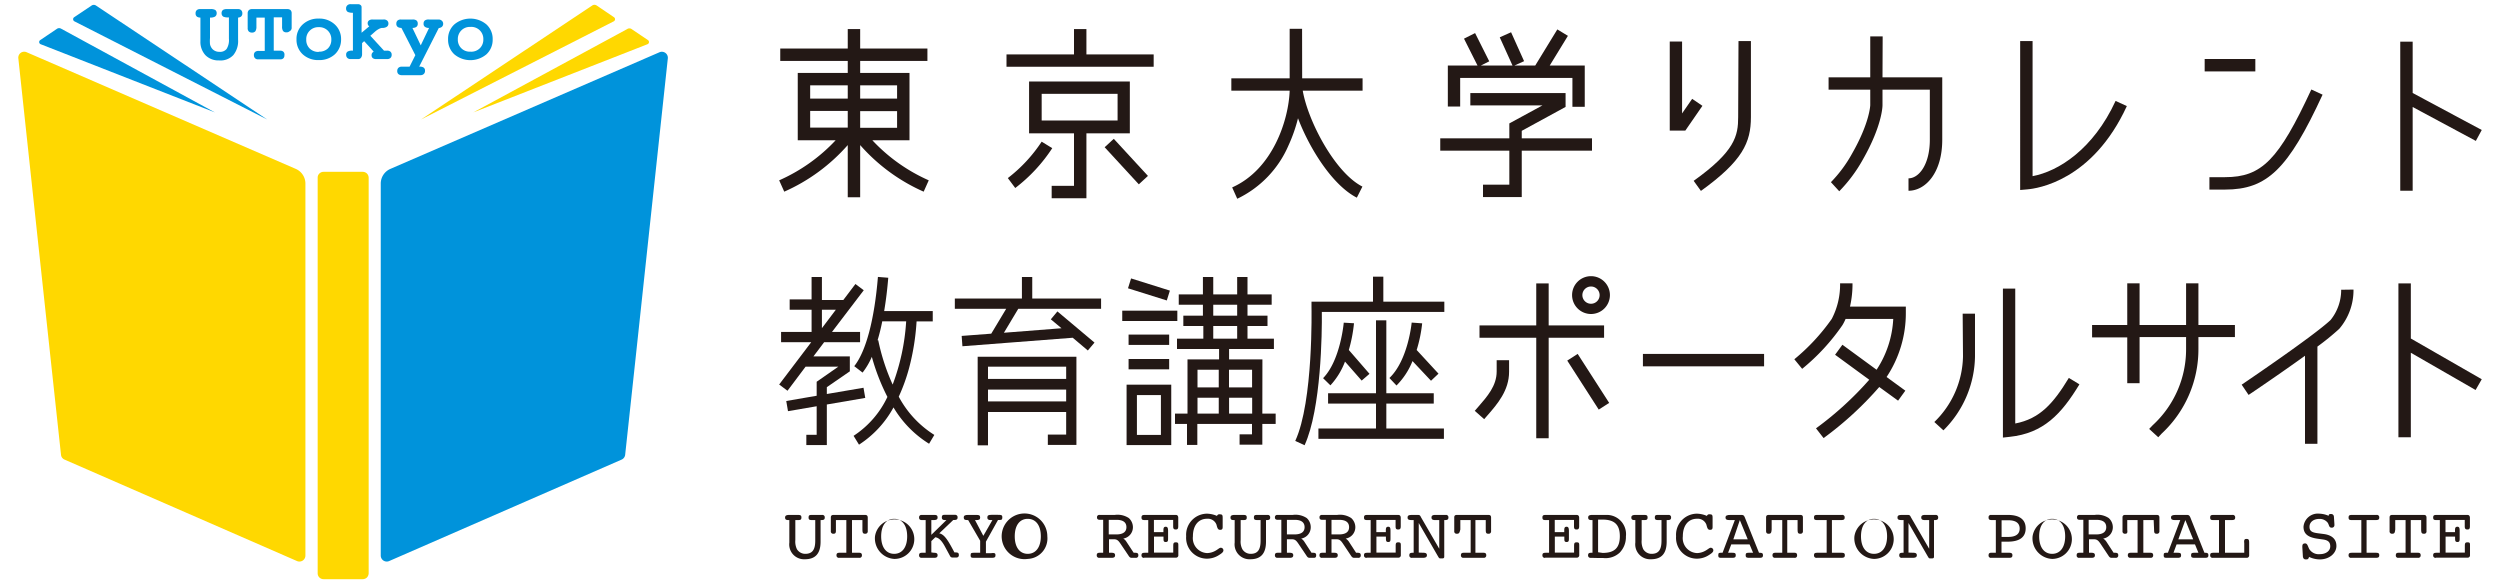
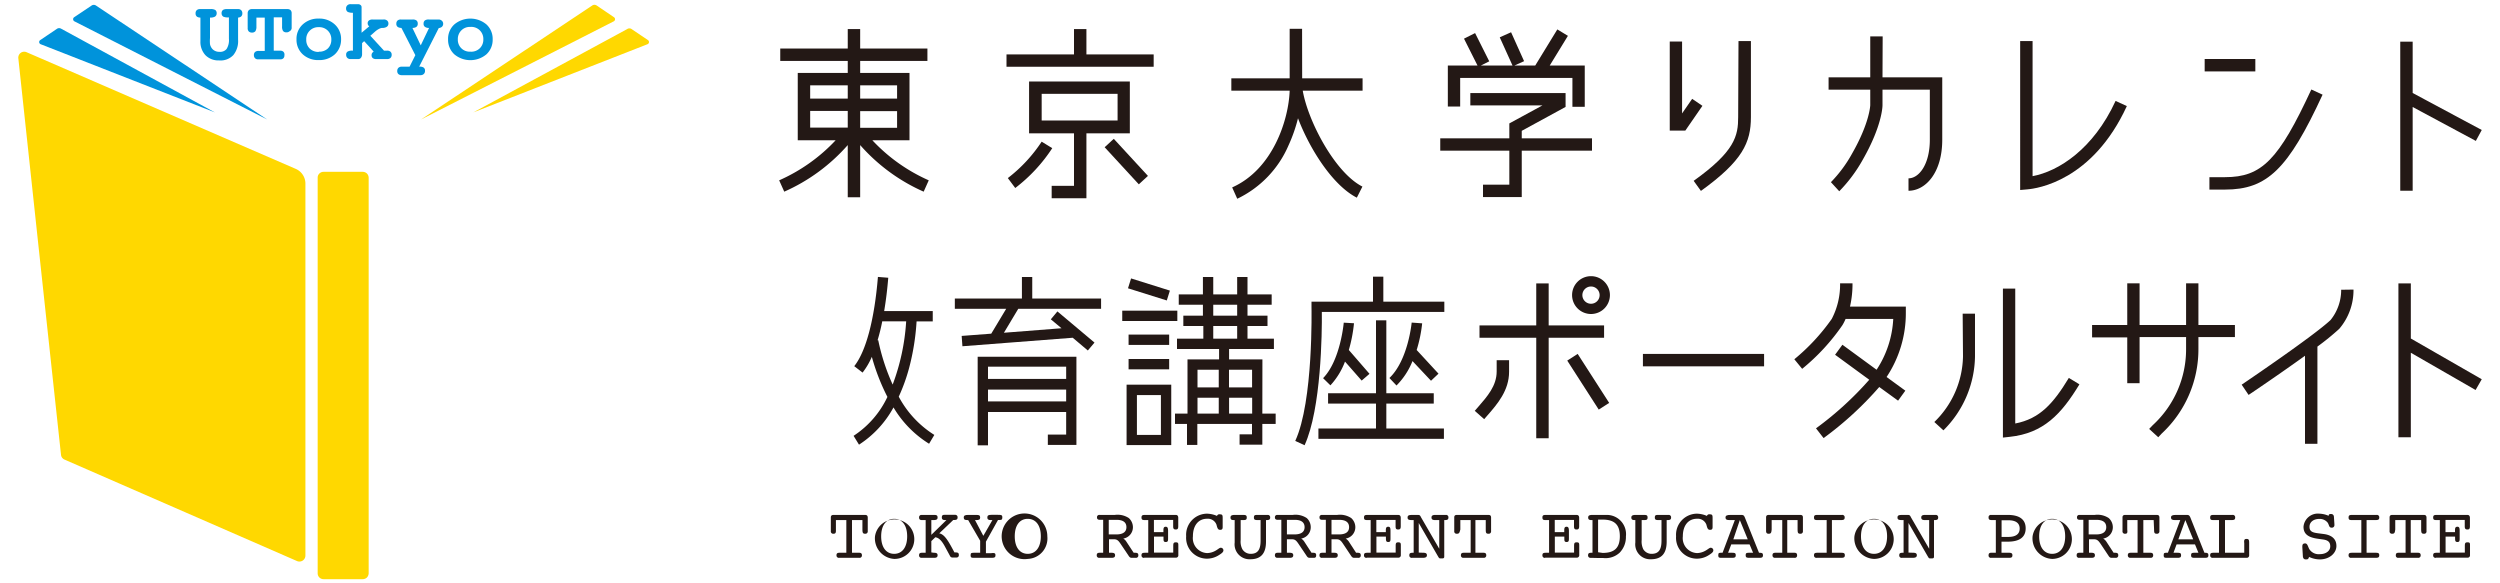
<svg xmlns="http://www.w3.org/2000/svg" id="レイヤー_1" data-name="レイヤー 1" width="300" height="70" viewBox="0 0 300 70">
  <defs>
    <style>.cls-1{fill:#231815;}.cls-2,.cls-4{fill:#ffd800;}.cls-2,.cls-5{fill-rule:evenodd;}.cls-3,.cls-5{fill:#0093db;}</style>
  </defs>
  <path class="cls-1" d="M104.68,16.83h4.46V8.75h-5.92V7.31h8.07V5.82h-8.07V3.49h-1.49V5.82h-8.1V7.31h8.1V8.75h-6v8.08h4.55a20.81,20.81,0,0,1-6.78,4.81L94.11,23a21.94,21.94,0,0,0,7.62-5.59v6.26h1.49V17.41A21.94,21.94,0,0,0,110.84,23l.61-1.36A20.75,20.75,0,0,1,104.68,16.83Zm-1.46-1.49v-2h4.43v2Zm4.43-5.1v1.59h-4.43V10.24Zm-5.92,0v1.59H97.22V10.24Zm-4.51,3.07h4.51v2H97.22Z" />
  <polygon class="cls-1" points="130.37 3.49 128.88 3.49 128.88 6.53 120.78 6.53 120.78 8.01 138.44 8.01 138.44 6.53 130.37 6.53 130.37 3.49" />
  <path class="cls-1" d="M135.58,16V9.78H123.49V16h5.39v6.3H126.2v1.49h4.17V16ZM125,11.26h9.11v3.2H125Z" />
  <path class="cls-1" d="M125,17a17.91,17.91,0,0,1-4.06,4.37l.89,1.19a19.2,19.2,0,0,0,4.44-4.78Z" />
  <rect class="cls-1" x="134.42" y="16.37" width="1.49" height="6.05" transform="translate(22.6 96.7) rotate(-42.65)" />
  <path class="cls-1" d="M156.25,3.46h-1.49V9.4h-7v1.48h7c-.12,3.48-2,9.43-6.9,11.61l.61,1.36a12.61,12.61,0,0,0,6.15-6.4,18.41,18.41,0,0,0,1.14-3.26c1.43,3.75,4.19,8.07,7.06,9.53l.67-1.33c-3.31-1.68-6.54-7.89-7.16-11.51h7.18V9.4h-7.25Z" />
  <polygon class="cls-1" points="175.22 9.35 188.69 9.35 188.69 12.82 190.17 12.82 190.17 7.86 185.97 7.86 188.15 4.3 186.88 3.53 184.23 7.86 181.74 7.86 182.89 7.34 181.33 3.87 179.97 4.48 181.5 7.86 177.71 7.86 178.71 7.36 177.01 3.97 175.68 4.64 177.3 7.86 173.74 7.86 173.74 12.78 175.22 12.78 175.22 9.35" />
  <polygon class="cls-1" points="191.04 16.6 182.61 16.6 182.61 15.7 187.87 12.83 187.87 11.17 176.44 11.17 176.44 12.65 185.09 12.65 181.12 14.81 181.12 16.6 172.83 16.6 172.83 18.08 181.12 18.08 181.12 22.16 177.96 22.16 177.96 23.65 182.61 23.65 182.61 18.08 191.04 18.08 191.04 16.6" />
  <polygon class="cls-1" points="203.06 11.86 201.85 13.61 201.85 4.98 200.37 4.98 200.37 15.67 202.24 15.67 204.29 12.7 203.06 11.86" />
  <path class="cls-1" d="M208.58,14.05c0,2.25-.38,4.11-5.34,7.65l.87,1.21c5-3.6,6-5.81,6-8.86V4.93h-1.49Z" />
  <path class="cls-1" d="M225.92,4.37h-1.49V9.28h-5v1.48h5v1.86s-.06,2.1-2.17,5.79a15.79,15.79,0,0,1-2.55,3.45l1,1.09a17.7,17.7,0,0,0,2.83-3.8c2.33-4.08,2.36-6.42,2.36-6.52V10.76h5.68v6c0,3-1.32,4.64-2.56,4.64v1.49c2,0,4.05-2.1,4.05-6.13V9.28h-7.17Z" />
  <path class="cls-1" d="M243.91,21.14V4.93h-1.49V22.8l.8-.07c1.29-.1,7.89-1.06,12-10l-1.35-.62C251.19,17.93,247,20.56,243.91,21.14Z" />
  <rect class="cls-1" x="264.56" y="7.08" width="6.08" height="1.49" />
  <path class="cls-1" d="M267,21.26h-1.87v1.49H267c5.06,0,7.58-2.45,11.71-11.39l-1.35-.62C273.44,19.19,271.41,21.26,267,21.26Z" />
  <polygon class="cls-1" points="297.81 15.6 289.52 11.16 289.52 5 288.03 5 288.03 22.89 289.52 22.89 289.52 12.84 297.1 16.91 297.81 15.6" />
-   <path class="cls-1" d="M103.83,47.75l-.21-1.22-4.4.75v-.82l2.76-1.9V42.77H97.61l1.29-1.71h4.31V39.83H99.84l3.81-5-1-.75L101.2,36v0H98.63V33.24H97.39v2.69H94.76v1.24h2.63v2.66H93.73v1.23h3.62L93.5,46.14l1,.75L96.67,44h3.93L98,45.81v1.68l-3.65.63.21,1.22L98,48.75v3.43H96.76v1.23h2.46V48.54ZM100.3,37.17l-1.67,2.21V37.17Z" />
  <path class="cls-1" d="M107.85,47.6a21.58,21.58,0,0,0,1.24-3.43,28.5,28.5,0,0,0,.9-5.6h1.94V37.33H106.1c.23-1.37.39-2.74.49-4l-1.24-.1c-.42,5.13-1.43,8.93-2.84,10.71l1,.77a8.63,8.63,0,0,0,1.11-1.89,25.27,25.27,0,0,0,1.87,4.81,11.36,11.36,0,0,1-4.06,4.67l.65,1.06a12.29,12.29,0,0,0,4.14-4.47,12.8,12.8,0,0,0,4.27,4.36l.63-1.06A12.15,12.15,0,0,1,107.85,47.6Zm-2.46-6.77h-.08a22.81,22.81,0,0,0,.56-2.27h2.87a26,26,0,0,1-1.62,7.59A24.82,24.82,0,0,1,105.39,40.83Z" />
  <polygon class="cls-1" points="123.87 33.24 122.63 33.24 122.63 35.82 114.58 35.82 114.58 37.06 120.74 37.06 118.95 40.04 115.4 40.31 115.49 41.55 128.73 40.53 130.54 42.06 131.34 41.11 126.89 37.37 126.1 38.32 127.38 39.39 120.47 39.93 122.19 37.06 132.13 37.06 132.13 35.82 123.87 35.82 123.87 33.24" />
  <path class="cls-1" d="M117.32,53.44h1.24v-4h9.38v2.71h-2.2v1.24h3.43V42.81H117.32Zm1.24-5.27V46.75h9.38v1.42ZM127.94,44v1.47h-9.38V44Z" />
  <rect class="cls-1" x="137.25" y="32.29" width="1.24" height="4.88" transform="translate(63.44 155.87) rotate(-72.57)" />
  <rect class="cls-1" x="134.67" y="37.28" width="6.61" height="1.24" />
  <rect class="cls-1" x="135.43" y="40.15" width="4.87" height="1.24" />
  <rect class="cls-1" x="135.43" y="43.08" width="4.87" height="1.24" />
  <path class="cls-1" d="M135.19,53.41h5.36V46.16h-5.36Zm1.24-6h2.88v4.78h-2.88Z" />
  <path class="cls-1" d="M151.49,43.13h-4V41.88h5.38V40.64H149.7V39.12h2.4V37.88h-2.4V36.57h2.9V35.33h-2.9V33.24h-1.24v2.09h-2.87V33.24h-1.24v2.09h-2.9v1.24h2.9v1.31H142v1.24h2.4v1.52h-3.16v1.24h5.05v1.25h-3.79v6.5H141v1.24h1.44v2.52h1.24V50.87h6.56v1.25h-1.49v1.24h2.73V50.87h1.6V49.63h-1.6Zm-5.9-6.56h2.87v1.31h-2.87Zm0,2.55h2.87v1.52h-2.87Zm4.66,5.25v2.12h-2.77V44.37Zm-4,0v2.12h-2.55V44.37Zm-2.55,3.36h2.55v1.9h-2.55Zm3.79,1.9v-1.9h2.77v1.9Z" />
  <path class="cls-1" d="M166,36.2v-3h-1.24v3h-7.38l0,.63c0,.11.24,11.34-1.95,16.08l1.12.52c2-4.38,2.1-13.49,2.07-16h14.7V36.2Z" />
  <polygon class="cls-1" points="166.36 48.43 172.05 48.43 172.05 47.19 166.36 47.19 166.36 38.44 165.12 38.44 165.12 47.19 159.37 47.19 159.37 48.43 165.12 48.43 165.12 51.42 158.21 51.42 158.21 52.66 173.27 52.66 173.27 51.42 166.36 51.42 166.36 48.43" />
  <path class="cls-1" d="M161.25,38.72s-.39,4.52-2.48,6.66l.88.86a8.7,8.7,0,0,0,1.75-2.85l2,2.28.94-.81L161.86,42a17.85,17.85,0,0,0,.62-3.21Z" />
  <path class="cls-1" d="M169.4,38.71s-.42,4.51-2.67,6.65l.85.9a8.76,8.76,0,0,0,1.92-2.93l2.22,2.36.9-.85L170,42a16.64,16.64,0,0,0,.66-3.2Z" />
  <polygon class="cls-1" points="192.49 40.53 192.49 39.05 185.84 39.05 185.84 34.01 184.35 34.01 184.35 39.05 177.54 39.05 177.54 40.53 184.35 40.53 184.35 52.59 185.84 52.59 185.84 40.53 192.49 40.53" />
  <path class="cls-1" d="M179.6,44.58c0,1.72-1.13,3-2.22,4.25-.14.16-.27.32-.41.47l1.13,1c.13-.15.26-.31.4-.46,1.21-1.38,2.59-3,2.59-5.23V43.22H179.6Z" />
  <rect class="cls-1" x="190.4" y="43.08" width="1.49" height="7" transform="matrix(0.84, -0.54, 0.54, 0.84, 4.87, 109.9)" />
  <path class="cls-1" d="M190.92,37.68a2.27,2.27,0,1,0-2.27-2.27A2.27,2.27,0,0,0,190.92,37.68Zm0-3.3a1,1,0,0,1,0,2.07,1,1,0,1,1,0-2.07Z" />
  <rect class="cls-1" x="197.15" y="42.47" width="14.54" height="1.49" />
  <path class="cls-1" d="M222.3,34l-1.49,0a8.9,8.9,0,0,1-1,4.27,24.4,24.4,0,0,1-4.49,4.84l.94,1.15a25,25,0,0,0,4.83-5.24,5.28,5.28,0,0,0,.38-.75h5.72a12.18,12.18,0,0,1-2,6.1l-4.1-3-.88,1.2,4.1,3a39.66,39.66,0,0,1-6.39,5.83l.91,1.17a40.5,40.5,0,0,0,6.68-6.13l2.26,1.64.87-1.2-2.25-1.64a13.81,13.81,0,0,0,2.31-7.69l0-.76H222A12,12,0,0,0,222.3,34Z" />
  <path class="cls-1" d="M241.83,50.82V34.63h-1.48V52.51l.82-.09c4.05-.43,6.2-2.73,8.36-6.3l-1.27-.77C246.4,48.42,244.78,50.25,241.83,50.82Z" />
  <path class="cls-1" d="M235.56,42.76a11.22,11.22,0,0,1-3.44,7.88l1.09,1A12.73,12.73,0,0,0,237,42.76V37.64h-1.48Z" />
  <path class="cls-1" d="M263.81,34h-1.48v5h-5.58V34h-1.48v5h-4.22v1.49h4.22v5.49h1.48V40.45h5.58v1.41a12.35,12.35,0,0,1-4,9.16l-.43.45,1.09,1,.41-.44a13.79,13.79,0,0,0,4.41-10.18V40.45h4.38V39h-4.38Z" />
  <path class="cls-1" d="M280.94,34.77a5.73,5.73,0,0,1-1.27,3.63c-2,1.9-10.58,7.7-10.67,7.76l.83,1.23c.23-.15,3.72-2.5,6.77-4.7V53.26h1.49V41.59a30.37,30.37,0,0,0,2.62-2.13,7.13,7.13,0,0,0,1.71-4.71Z" />
  <polygon class="cls-1" points="297.81 45.51 289.3 40.62 289.3 34.01 287.81 34.01 287.81 52.47 289.3 52.47 289.3 42.33 297.07 46.8 297.81 45.51" />
-   <path class="cls-1" d="M94.63,62.41c-.3,0-.42-.07-.42-.31s.18-.31.54-.31h.87c.37,0,.55,0,.55.31s-.16.31-.55.31h-.18V64.8a2.14,2.14,0,0,0,.19,1.1,1.17,1.17,0,0,0,1,.56c.88,0,1.2-.53,1.2-1.58V62.41h-.24c-.4,0-.56,0-.56-.31s.15-.31.47-.31h1.16a.28.28,0,0,1,.31.31c0,.24-.11.31-.43.31h-.07V65c0,1.42-.62,2.11-1.88,2.11a1.78,1.78,0,0,1-1.87-2V62.41Z" />
  <path class="cls-1" d="M100,64.05a.28.28,0,0,1-.3-.32s0-.07,0-.2l0-1.44c0-.21.11-.3.33-.3h3.77c.22,0,.32.09.33.3l0,1.44c0,.13,0,.19,0,.21a.28.28,0,0,1-.3.31c-.3,0-.33-.13-.34-.51l0-1.13h-1.25v3.92h.84c.24,0,.35.08.35.3a.28.28,0,0,1-.31.31h-2.43a.28.28,0,0,1-.31-.31c0-.23.11-.3.38-.3h.8V62.41h-1.25l0,1.13C100.32,63.92,100.29,64.05,100,64.05Z" />
  <path class="cls-1" d="M107.3,67.07A2.47,2.47,0,0,1,105,64.36a2.37,2.37,0,1,1,2.35,2.71Zm1.56-2.71c0-1.35-.63-2.1-1.56-2.1s-1.56.75-1.56,2.1.63,2.1,1.56,2.1S108.86,65.71,108.86,64.36Z" />
  <path class="cls-1" d="M112.05,66.33c.32,0,.46.07.46.3s-.13.31-.43.31h-1.49a.28.28,0,0,1-.3-.31c0-.23.11-.3.37-.3h.42V62.41h-.44c-.24,0-.35-.09-.35-.31a.28.28,0,0,1,.3-.31h1.49c.3,0,.43.05.43.31s-.17.31-.56.31h-.19v1.77l1.81-1.77h-.15c-.28,0-.4-.09-.4-.32s.09-.31.31-.31h1.28a.28.28,0,0,1,.3.31c0,.25-.13.31-.45.31h-.07L112.71,64c.65.13,1.1.93,1.82,2.29h.12c.3,0,.41.06.41.3a.27.27,0,0,1-.3.31h-.42a.31.31,0,0,1-.33-.17l-.65-1.2c-.36-.65-.7-1-1.12-1.06l-.48.46v1.36Z" />
  <path class="cls-1" d="M119.46,66.63c0,.26-.13.31-.47.31h-2.06c-.33,0-.46,0-.46-.31s.13-.3.52-.3h.63V64.89l-1.44-2.48h-.08c-.32,0-.45-.06-.45-.31s.18-.31.53-.31h1c.3,0,.44.05.44.31s-.15.31-.5.31H117l1,1.89,1.09-1.89h-.18c-.31,0-.43-.08-.43-.32s.14-.31.48-.31h.8c.37,0,.52,0,.52.31s-.12.31-.44.31h-.08L118.31,65v1.38h.63C119.31,66.33,119.46,66.35,119.46,66.63Z" />
  <path class="cls-1" d="M123.33,67.07a2.74,2.74,0,1,1,2.35-2.71A2.46,2.46,0,0,1,123.33,67.07Zm1.57-2.71c0-1.35-.63-2.1-1.57-2.1s-1.56.75-1.56,2.1.63,2.1,1.56,2.1S124.9,65.71,124.9,64.36Z" />
  <path class="cls-1" d="M133.35,66.33c.32,0,.46.07.46.3s-.13.31-.44.31h-1.45a.28.28,0,0,1-.31-.31c0-.23.11-.3.38-.3h.39V62.38H132c-.25,0-.36-.09-.36-.29a.27.27,0,0,1,.31-.3h1.83a2.44,2.44,0,0,1,1.68.38,1.48,1.48,0,0,1,.49,1.11,1.38,1.38,0,0,1-1.16,1.35,1.07,1.07,0,0,1,.37.36l.88,1.34h.14c.3,0,.42.06.42.3a.28.28,0,0,1-.31.31h-.48c-.23,0-.3-.13-.45-.36l-.85-1.26c-.31-.47-.46-.61-.86-.61h-.57v1.62Zm-.3-2.2h.9c.81,0,1.22-.3,1.22-.87s-.39-.88-1.19-.88h-.93Z" />
  <path class="cls-1" d="M137.3,66.94a.28.28,0,0,1-.32-.31c0-.28.16-.3.53-.3h.28V62.41h-.28c-.37,0-.53,0-.53-.31s.18-.31.53-.31h3.58c.2,0,.3.12.3.35v1c0,.28-.06.4-.3.4s-.31-.11-.31-.38v-.77h-2.31v1.47h1.14c0-.13,0-.21,0-.23,0-.29.06-.42.28-.42s.28.16.28.52v.81c0,.34,0,.5-.28.5s-.27-.16-.27-.53v-.12h-1.14v1.92h2.31v-.71c0-.36,0-.52.31-.52s.3.13.3.43v1.09a.28.28,0,0,1-.3.32H137.3Z" />
  <path class="cls-1" d="M146.4,61.72c.3,0,.32.13.32.44,0,.66,0,1,0,1.07,0,.23-.05.35-.31.35s-.33-.21-.43-.61a1.1,1.1,0,0,0-1.13-.72c-1,0-1.7.75-1.7,2.12a1.79,1.79,0,0,0,1.72,2,2.14,2.14,0,0,0,1-.29c.29-.16.46-.35.62-.35a.31.31,0,0,1,.32.31c0,.19-.17.34-.49.54a2.66,2.66,0,0,1-1.51.46,2.5,2.5,0,0,1-2.47-2.69,2.53,2.53,0,0,1,2.49-2.71,3.2,3.2,0,0,1,1.21.27A.3.3,0,0,1,146.4,61.72Z" />
  <path class="cls-1" d="M148.07,62.41c-.29,0-.41-.07-.41-.31s.17-.31.54-.31h.87c.36,0,.54,0,.54.31s-.16.31-.54.31h-.19V64.8a2,2,0,0,0,.2,1.1,1.16,1.16,0,0,0,1,.56c.87,0,1.19-.53,1.19-1.58V62.41h-.23c-.4,0-.57,0-.57-.31s.15-.31.47-.31h1.17a.28.28,0,0,1,.31.31c0,.24-.12.31-.44.31h-.06V65c0,1.42-.62,2.11-1.88,2.11a1.79,1.79,0,0,1-1.88-2V62.41Z" />
  <path class="cls-1" d="M154.73,66.33c.31,0,.46.07.46.3s-.14.31-.44.31h-1.46a.28.28,0,0,1-.3-.31c0-.23.11-.3.37-.3h.4V62.38h-.41c-.25,0-.36-.09-.36-.29a.27.27,0,0,1,.3-.3h1.84a2.44,2.44,0,0,1,1.68.38,1.47,1.47,0,0,1,.48,1.11,1.38,1.38,0,0,1-1.15,1.35,1.16,1.16,0,0,1,.37.36l.87,1.34h.15c.3,0,.41.06.41.3s-.09.31-.3.31h-.48c-.23,0-.3-.13-.45-.36l-.85-1.26c-.31-.47-.46-.61-.86-.61h-.57v1.62Zm-.3-2.2h.9c.81,0,1.22-.3,1.22-.87s-.39-.88-1.19-.88h-.93Z" />
  <path class="cls-1" d="M160.07,66.33c.32,0,.46.07.46.3s-.13.31-.43.31h-1.46a.27.27,0,0,1-.3-.31c0-.23.1-.3.37-.3h.39V62.38h-.41c-.25,0-.35-.09-.35-.29a.27.27,0,0,1,.3-.3h1.83a2.43,2.43,0,0,1,1.68.38,1.48,1.48,0,0,1,.49,1.11,1.38,1.38,0,0,1-1.16,1.35,1.2,1.2,0,0,1,.38.36l.87,1.34h.14c.3,0,.42.06.42.3a.27.27,0,0,1-.3.31h-.48c-.23,0-.31-.13-.46-.36l-.84-1.26c-.31-.47-.46-.61-.86-.61h-.57v1.62Zm-.29-2.2h.89c.81,0,1.22-.3,1.22-.87s-.39-.88-1.19-.88h-.92Z" />
  <path class="cls-1" d="M164,66.94a.28.28,0,0,1-.32-.31c0-.28.15-.3.52-.3h.28V62.41h-.28c-.37,0-.52,0-.52-.31s.18-.31.52-.31h3.58c.2,0,.31.12.31.35v1c0,.28-.06.4-.31.4s-.31-.11-.31-.38v-.77h-2.31v1.47h1.14c0-.13,0-.21,0-.23,0-.29.06-.42.29-.42s.27.16.27.52v.81c0,.34,0,.5-.27.5s-.28-.16-.28-.53v-.12h-1.14v1.92h2.31v-.71c0-.36,0-.52.31-.52s.31.13.31.43v1.09a.29.29,0,0,1-.31.32H164Z" />
  <path class="cls-1" d="M170.79,66.33c.3,0,.44.08.44.3s-.16.31-.51.31h-1.28a.28.28,0,0,1-.32-.31c0-.25.13-.3.44-.3h.08V62.41c-.51,0-.73,0-.73-.31s.25-.31.75-.31h.39c.28,0,.34,0,.47.28l2.19,3.78V62.41h-.48c-.31,0-.45-.08-.45-.31s.15-.31.47-.31h1.25a.28.28,0,0,1,.31.31c0,.24-.12.31-.44.31h-.06v4.38c0,.21-.11.22-.32.22h-.05c-.24,0-.23,0-.38-.25l-2.31-4v3.55Z" />
  <path class="cls-1" d="M174.81,64.05a.28.28,0,0,1-.3-.32s0-.07,0-.2l0-1.44c0-.21.1-.3.33-.3h3.76c.23,0,.32.09.33.3l0,1.44c0,.13,0,.19,0,.21a.28.28,0,0,1-.31.31c-.3,0-.33-.13-.33-.51l0-1.13h-1.24v3.92H178c.24,0,.35.08.35.3a.28.28,0,0,1-.3.31h-2.44a.28.28,0,0,1-.3-.31c0-.23.11-.3.37-.3h.8V62.41h-1.24l0,1.13C175.14,63.92,175.12,64.05,174.81,64.05Z" />
  <path class="cls-1" d="M185.41,66.94a.28.28,0,0,1-.32-.31c0-.28.15-.3.52-.3h.28V62.41h-.28c-.37,0-.52,0-.52-.31s.17-.31.52-.31h3.58c.2,0,.31.12.31.35v1c0,.28-.07.4-.31.4s-.31-.11-.31-.38v-.77h-2.31v1.47h1.14c0-.13,0-.21,0-.23,0-.29.06-.42.28-.42s.28.16.28.52v.81c0,.34,0,.5-.28.5s-.27-.16-.27-.53v-.12h-1.14v1.92h2.31v-.71c0-.36,0-.52.31-.52s.31.13.31.43v1.09a.29.29,0,0,1-.31.32h-3.78Z" />
  <path class="cls-1" d="M190.89,66.94a.28.28,0,0,1-.32-.31c0-.24.12-.3.41-.3h.12V62.41H191c-.29,0-.42-.07-.42-.31s.17-.31.52-.31h1.64a2.31,2.31,0,0,1,2.37,2.58,2.69,2.69,0,0,1-.74,1.94,2.48,2.48,0,0,1-2,.65l-.6,0Zm1.43-.59c1.42,0,2.06-.61,2.06-2s-.64-2-2.1-2h-.51v3.92Z" />
  <path class="cls-1" d="M196.18,62.41c-.3,0-.42-.07-.42-.31s.18-.31.54-.31h.87c.37,0,.54,0,.54.31s-.16.31-.54.31H197V64.8a2.14,2.14,0,0,0,.19,1.1,1.16,1.16,0,0,0,1,.56c.87,0,1.19-.53,1.19-1.58V62.41h-.23c-.4,0-.57,0-.57-.31s.15-.31.47-.31h1.17a.28.28,0,0,1,.31.31c0,.24-.11.31-.44.31H200V65c0,1.42-.62,2.11-1.88,2.11a1.79,1.79,0,0,1-1.88-2V62.41Z" />
  <path class="cls-1" d="M205.19,61.72c.3,0,.32.13.32.44,0,.66,0,1,0,1.07,0,.23-.05.35-.31.35s-.33-.21-.43-.61a1.1,1.1,0,0,0-1.13-.72c-1,0-1.7.75-1.7,2.12a1.79,1.79,0,0,0,1.72,2,2.14,2.14,0,0,0,1-.29c.29-.16.47-.35.62-.35a.31.31,0,0,1,.32.31c0,.19-.17.34-.49.54a2.63,2.63,0,0,1-1.51.46,2.5,2.5,0,0,1-2.47-2.69,2.53,2.53,0,0,1,2.49-2.71,3.2,3.2,0,0,1,1.21.27A.3.3,0,0,1,205.19,61.72Z" />
  <path class="cls-1" d="M207.54,62.41c-.33,0-.48-.07-.48-.31s.2-.31.6-.31h1.24c.25,0,.37,0,.48.3l1.7,4.24h.07c.3,0,.41.06.41.3s-.11.31-.39.31H210c-.35,0-.52,0-.52-.31s.15-.3.49-.3h.4l-.42-1h-2.2l-.38,1h.42c.34,0,.5,0,.5.3s-.17.31-.51.31h-1.14c-.33,0-.45,0-.45-.31s.12-.3.41-.3h.11l1.47-3.92Zm2.19,2.31-.95-2.31L208,64.72Z" />
  <path class="cls-1" d="M212.23,64.05c-.2,0-.3-.11-.3-.32v-.2l0-1.44c0-.21.1-.3.33-.3h3.77c.22,0,.32.09.32.3l0,1.44c0,.13,0,.19,0,.21a.28.28,0,0,1-.3.31c-.31,0-.33-.13-.34-.51l0-1.13h-1.24v3.92h.84c.24,0,.34.08.34.3a.27.27,0,0,1-.3.31H213a.28.28,0,0,1-.3-.31c0-.23.11-.3.38-.3h.79V62.41H212.6l0,1.13C212.56,63.92,212.53,64.05,212.23,64.05Z" />
  <path class="cls-1" d="M221.38,66.63c0,.29-.17.31-.53.31H218a.28.28,0,0,1-.32-.31c0-.28.15-.3.52-.3h1V62.41h-1c-.37,0-.52,0-.52-.31s.17-.31.52-.31h2.84a.28.28,0,0,1,.32.31c0,.28-.15.31-.53.31h-1v3.92h1C221.23,66.33,221.38,66.35,221.38,66.63Z" />
  <path class="cls-1" d="M224.88,67.07a2.47,2.47,0,0,1-2.35-2.71,2.37,2.37,0,1,1,2.35,2.71Zm1.57-2.71c0-1.35-.64-2.1-1.57-2.1s-1.56.75-1.56,2.1.63,2.1,1.56,2.1S226.45,65.71,226.45,64.36Z" />
  <path class="cls-1" d="M229.58,66.33c.3,0,.44.08.44.3s-.16.31-.51.31h-1.28a.28.28,0,0,1-.32-.31c0-.25.13-.3.44-.3h.08V62.41c-.51,0-.73,0-.73-.31s.25-.31.75-.31h.39c.28,0,.34,0,.47.28l2.19,3.78V62.41H231c-.31,0-.45-.08-.45-.31s.15-.31.47-.31h1.25a.28.28,0,0,1,.31.31c0,.24-.12.31-.44.31h-.06v4.38c0,.21-.11.22-.32.22h-.05c-.24,0-.23,0-.38-.25l-2.31-4v3.55Z" />
  <path class="cls-1" d="M241.49,66.63c0,.26-.13.31-.43.31h-2.13a.27.27,0,0,1-.3-.31c0-.21.1-.3.31-.3h.56V62.41h-.3c-.4,0-.57,0-.57-.31a.27.27,0,0,1,.3-.31h2c1.43,0,2.15.56,2.15,1.61s-.72,1.6-2.15,1.6h-.75v1.33h.9C241.37,66.33,241.49,66.41,241.49,66.63Zm-1.3-2.2h.8c.9,0,1.37-.34,1.37-1s-.47-1-1.37-1h-.8Z" />
  <path class="cls-1" d="M246.26,67.07a2.47,2.47,0,0,1-2.35-2.71,2.37,2.37,0,1,1,2.35,2.71Zm1.56-2.71c0-1.35-.63-2.1-1.56-2.1s-1.56.75-1.56,2.1.63,2.1,1.56,2.1S247.82,65.71,247.82,64.36Z" />
  <path class="cls-1" d="M250.93,66.33c.32,0,.46.07.46.3s-.13.31-.44.31H249.5a.27.27,0,0,1-.3-.31c0-.23.1-.3.37-.3H250V62.38h-.41c-.25,0-.35-.09-.35-.29a.27.27,0,0,1,.3-.3h1.83a2.43,2.43,0,0,1,1.68.38,1.48,1.48,0,0,1,.49,1.11,1.38,1.38,0,0,1-1.16,1.35,1.2,1.2,0,0,1,.38.36l.87,1.34h.14c.3,0,.42.06.42.3a.28.28,0,0,1-.31.31h-.48c-.23,0-.3-.13-.45-.36l-.84-1.26c-.31-.47-.47-.61-.87-.61h-.56v1.62Zm-.29-2.2h.89c.81,0,1.22-.3,1.22-.87s-.39-.88-1.19-.88h-.92Z" />
  <path class="cls-1" d="M255,64.05a.28.28,0,0,1-.3-.32s0-.07,0-.2l0-1.44c0-.21.11-.3.33-.3h3.77c.23,0,.32.09.33.3l0,1.44c0,.13,0,.19,0,.21a.28.28,0,0,1-.31.31c-.3,0-.33-.13-.33-.51l-.05-1.13h-1.24v3.92h.83c.24,0,.35.08.35.3a.28.28,0,0,1-.3.31h-2.44a.28.28,0,0,1-.3-.31c0-.23.11-.3.37-.3h.8V62.41h-1.24l0,1.13C255.31,63.92,255.29,64.05,255,64.05Z" />
  <path class="cls-1" d="M261,62.41c-.33,0-.48-.07-.48-.31s.19-.31.6-.31h1.24c.25,0,.36,0,.48.3l1.69,4.24h.08c.3,0,.4.06.4.3s-.1.31-.39.31h-1.18c-.35,0-.51,0-.51-.31s.15-.3.49-.3h.39l-.41-1h-2.21l-.37,1h.42c.33,0,.49,0,.49.3s-.16.31-.5.31h-1.14c-.33,0-.45,0-.45-.31s.11-.3.41-.3h.1l1.48-3.92Zm2.18,2.31-.94-2.31-.84,2.31Z" />
  <path class="cls-1" d="M269.59,64.67c.29,0,.31.16.31.52v1.43a.29.29,0,0,1-.31.32h-4.06a.28.28,0,0,1-.31-.31c0-.28.14-.3.52-.3h.54V62.41h-.54c-.38,0-.52,0-.52-.31s.17-.31.52-.31h2.16a.28.28,0,0,1,.32.31c0,.29-.16.31-.53.31H267v3.92h2.31V65.19C269.27,64.81,269.31,64.67,269.59,64.67Z" />
  <path class="cls-1" d="M276.71,67.13c-.25,0-.36-.14-.37-.45l-.06-1v-.09c0-.25.07-.38.34-.38s.32.34.48.66a1.33,1.33,0,0,0,1.26.63c.78,0,1.27-.41,1.27-.94s-.3-.74-.85-.82l-.64-.09c-1.16-.16-1.72-.57-1.72-1.44a1.73,1.73,0,0,1,1.92-1.57,3,3,0,0,1,1.1.26c0-.17.08-.22.27-.22s.34.09.36.33l.06.9V63a.3.3,0,0,1-.33.32c-.34,0-.29-.32-.48-.6a1.21,1.21,0,0,0-1-.45c-.71,0-1.18.39-1.18.94s.33.69,1,.78l.7.09c1,.13,1.53.62,1.53,1.44s-.79,1.61-2,1.61a3.07,3.07,0,0,1-1.28-.3C277,67.05,277,67.13,276.71,67.13Z" />
  <path class="cls-1" d="M285.51,66.63c0,.29-.17.31-.52.31h-2.84a.28.28,0,0,1-.32-.31c0-.28.15-.3.53-.3h1V62.41h-1c-.38,0-.53,0-.53-.31s.18-.31.53-.31h2.83a.28.28,0,0,1,.32.31c0,.28-.15.31-.52.31h-1v3.92h1C285.36,66.33,285.51,66.35,285.51,66.63Z" />
  <path class="cls-1" d="M287.05,64.05a.28.28,0,0,1-.3-.32s0-.07,0-.2l0-1.44c0-.21.11-.3.33-.3h3.77c.22,0,.32.09.33.3l0,1.44c0,.13,0,.19,0,.21a.27.27,0,0,1-.3.31c-.3,0-.33-.13-.34-.51l0-1.13h-1.25v3.92h.84c.24,0,.35.08.35.3a.28.28,0,0,1-.31.31H287.8a.27.27,0,0,1-.3-.31c0-.23.1-.3.37-.3h.8V62.41h-1.24l0,1.13C287.38,63.92,287.35,64.05,287.05,64.05Z" />
  <path class="cls-1" d="M292.3,66.94a.28.28,0,0,1-.32-.31c0-.28.15-.3.52-.3h.28V62.41h-.28c-.37,0-.52,0-.52-.31s.18-.31.52-.31h3.59c.19,0,.3.12.3.35v1c0,.28-.06.4-.3.4s-.32-.11-.32-.38v-.77h-2.31v1.47h1.14c0-.13,0-.21,0-.23,0-.29.06-.42.29-.42s.27.16.27.52v.81c0,.34,0,.5-.27.5s-.28-.16-.28-.53v-.12h-1.14v1.92h2.31v-.71c0-.36,0-.52.32-.52s.3.13.3.43v1.09a.28.28,0,0,1-.3.32H292.3Z" />
  <path class="cls-2" d="M44.24,68.8V21.32a.76.76,0,0,0-.21-.5.74.74,0,0,0-.49-.2H38.82a.7.7,0,0,0-.49.2.67.67,0,0,0-.21.5V68.8a.69.69,0,0,0,.21.5.7.7,0,0,0,.49.2h4.72a.74.74,0,0,0,.49-.2.78.78,0,0,0,.21-.5Z" />
-   <path class="cls-3" d="M45.69,66.67a.72.72,0,0,0,1,.66L74.6,55.15a.72.72,0,0,0,.42-.58L76.27,43l1.44-13.42L80.14,7a.72.72,0,0,0-1-.73l-32.3,14A1.92,1.92,0,0,0,45.69,22Z" />
  <path class="cls-4" d="M36.65,66.67a.72.72,0,0,1-1,.66L7.74,55.15a.7.7,0,0,1-.42-.58L6.07,43,4.62,29.55,2.2,7a.71.71,0,0,1,1-.73l32.3,14A1.93,1.93,0,0,1,36.65,22Z" />
  <path class="cls-3" d="M28.56,1.09H27.28a.93.93,0,0,0-.52.1.49.49,0,0,0-.17.41A.47.47,0,0,0,26.8,2a1.36,1.36,0,0,0,.59.09h.08V4.65a2,2,0,0,1-.28,1.23,1,1,0,0,1-.86.34,1.13,1.13,0,0,1-.58-.14,1,1,0,0,1-.4-.39,1.22,1.22,0,0,1-.15-.39,4.4,4.4,0,0,1,0-.74V2.11h0a1.16,1.16,0,0,0,.57-.1A.45.45,0,0,0,26,1.6a.46.46,0,0,0-.18-.41,1.1,1.1,0,0,0-.59-.1H24a.56.56,0,0,0-.39.13.49.49,0,0,0-.14.38.46.46,0,0,0,.18.41.75.75,0,0,0,.4.1V4.94a2.35,2.35,0,0,0,.6,1.68,2.18,2.18,0,0,0,1.63.63A2.11,2.11,0,0,0,28,6.61a2.66,2.66,0,0,0,.57-1.85V2.11A.66.66,0,0,0,28.91,2a.47.47,0,0,0,.17-.4.52.52,0,0,0-.14-.38A.52.52,0,0,0,28.56,1.09Z" />
  <path class="cls-3" d="M35,3.16l0-1.57a.51.51,0,0,0-.14-.38.57.57,0,0,0-.39-.12H30.25a.56.56,0,0,0-.38.12.53.53,0,0,0-.15.38l0,1.58a2,2,0,0,1,0,.22.56.56,0,0,0,.13.38.52.52,0,0,0,.38.14.5.5,0,0,0,.42-.17,1,1,0,0,0,.12-.55l0-1.08h1v4h-.73a.62.62,0,0,0-.42.12.46.46,0,0,0-.15.38.49.49,0,0,0,.13.37.46.46,0,0,0,.37.14h2.68A.48.48,0,0,0,34,7a.49.49,0,0,0,.13-.37A.48.48,0,0,0,34,6.2a.58.58,0,0,0-.4-.12h-.75v-4h1l0,1.08a1,1,0,0,0,.11.55.47.47,0,0,0,.4.17.53.53,0,0,0,.39-.13A.47.47,0,0,0,35,3.4V3.23h0A.17.17,0,0,1,35,3.16Z" />
  <path class="cls-3" d="M38.25,2.23a2.71,2.71,0,0,0-1.92.7,2.33,2.33,0,0,0-.75,1.79,2.36,2.36,0,0,0,.75,1.8,2.71,2.71,0,0,0,1.92.69,2.75,2.75,0,0,0,1.93-.69,2.4,2.4,0,0,0,.75-1.8,2.35,2.35,0,0,0-.76-1.79A2.71,2.71,0,0,0,38.25,2.23Zm0,4a1.48,1.48,0,0,1-1.09-.41,1.43,1.43,0,0,1-.41-1.07,1.4,1.4,0,0,1,.42-1.07,1.42,1.42,0,0,1,1.08-.42,1.44,1.44,0,0,1,1.51,1.49,1.44,1.44,0,0,1-.42,1.07A1.48,1.48,0,0,1,38.25,6.2Z" />
  <path class="cls-3" d="M46.42,6.08h-.34L44.44,4.29,45,3.8a2.23,2.23,0,0,1,.44-.31,1.19,1.19,0,0,1,.38-.14H46c.53-.06.61-.34.61-.51a.46.46,0,0,0-.15-.37A.61.61,0,0,0,46,2.34h-1.3a.68.68,0,0,0-.4.1.41.41,0,0,0-.18.35.43.43,0,0,0,.12.31l.07.06-.92.77V.86a.32.32,0,0,0-.14-.27A.49.49,0,0,0,43,.5h-.92a.54.54,0,0,0-.39.13.48.48,0,0,0-.16.38.47.47,0,0,0,.2.42,1.36,1.36,0,0,0,.62.1h0V6.08H42.3a1.06,1.06,0,0,0-.57.1.41.41,0,0,0-.19.4.49.49,0,0,0,.15.38.54.54,0,0,0,.39.13H43a.4.4,0,0,0,.34-.19.7.7,0,0,0,.11-.4V5.17l.25-.23,1.14,1.25-.11.09a.44.44,0,0,0-.14.34.43.43,0,0,0,.16.37.67.67,0,0,0,.41.1h1.29a.57.57,0,0,0,.4-.13A.48.48,0,0,0,47,6.58a.46.46,0,0,0-.15-.38A.58.58,0,0,0,46.42,6.08Z" />
  <path class="cls-3" d="M52.64,2.34H51.46a.77.77,0,0,0-.47.11.46.46,0,0,0-.16.39.42.42,0,0,0,.21.41.77.77,0,0,0,.45.1l-1,2.09-1-2.09a.84.84,0,0,0,.44-.1.45.45,0,0,0,.2-.41.46.46,0,0,0-.16-.39.75.75,0,0,0-.46-.11H48.11a.6.6,0,0,0-.4.12.5.5,0,0,0-.15.38.45.45,0,0,0,.19.41.86.86,0,0,0,.42.1l1.67,3.27L49.15,8h-.93a.57.57,0,0,0-.4.13.49.49,0,0,0-.15.38.47.47,0,0,0,.15.39.62.62,0,0,0,.42.12h2.21a.54.54,0,0,0,.39-.13A.48.48,0,0,0,51,8.49a.42.42,0,0,0-.21-.41A.87.87,0,0,0,50.3,8l2.35-4.63A.77.77,0,0,0,53,3.24a.47.47,0,0,0,.18-.4A.47.47,0,0,0,53,2.47.57.57,0,0,0,52.64,2.34Z" />
  <path class="cls-3" d="M58.37,2.93a3,3,0,0,0-3.85,0,2.33,2.33,0,0,0-.75,1.79,2.36,2.36,0,0,0,.75,1.8,3,3,0,0,0,3.85,0,2.36,2.36,0,0,0,.75-1.8A2.34,2.34,0,0,0,58.37,2.93ZM56.44,6.2a1.42,1.42,0,0,1-1.5-1.48,1.44,1.44,0,0,1,.42-1.07,1.42,1.42,0,0,1,1.08-.42A1.44,1.44,0,0,1,58,4.72a1.44,1.44,0,0,1-.42,1.07A1.46,1.46,0,0,1,56.44,6.2Z" />
  <path class="cls-2" d="M75.75,3.46l2,1.35a.28.28,0,0,1-.06.5l-20.9,8.18,18.47-10A.47.47,0,0,1,75.75,3.46Z" />
  <path class="cls-2" d="M71.6.66l2.07,1.4a.29.29,0,0,1,0,.49L50.52,14.34,71.07.66A.47.47,0,0,1,71.6.66Z" />
  <path class="cls-5" d="M6.83,3.46l-2,1.35a.28.28,0,0,0,.06.5l20.9,8.18L7.33,3.44A.47.47,0,0,0,6.83,3.46Z" />
  <path class="cls-5" d="M11,.66,8.91,2.06a.29.29,0,0,0,0,.49L32.06,14.34,11.51.66A.47.47,0,0,0,11,.66Z" />
</svg>